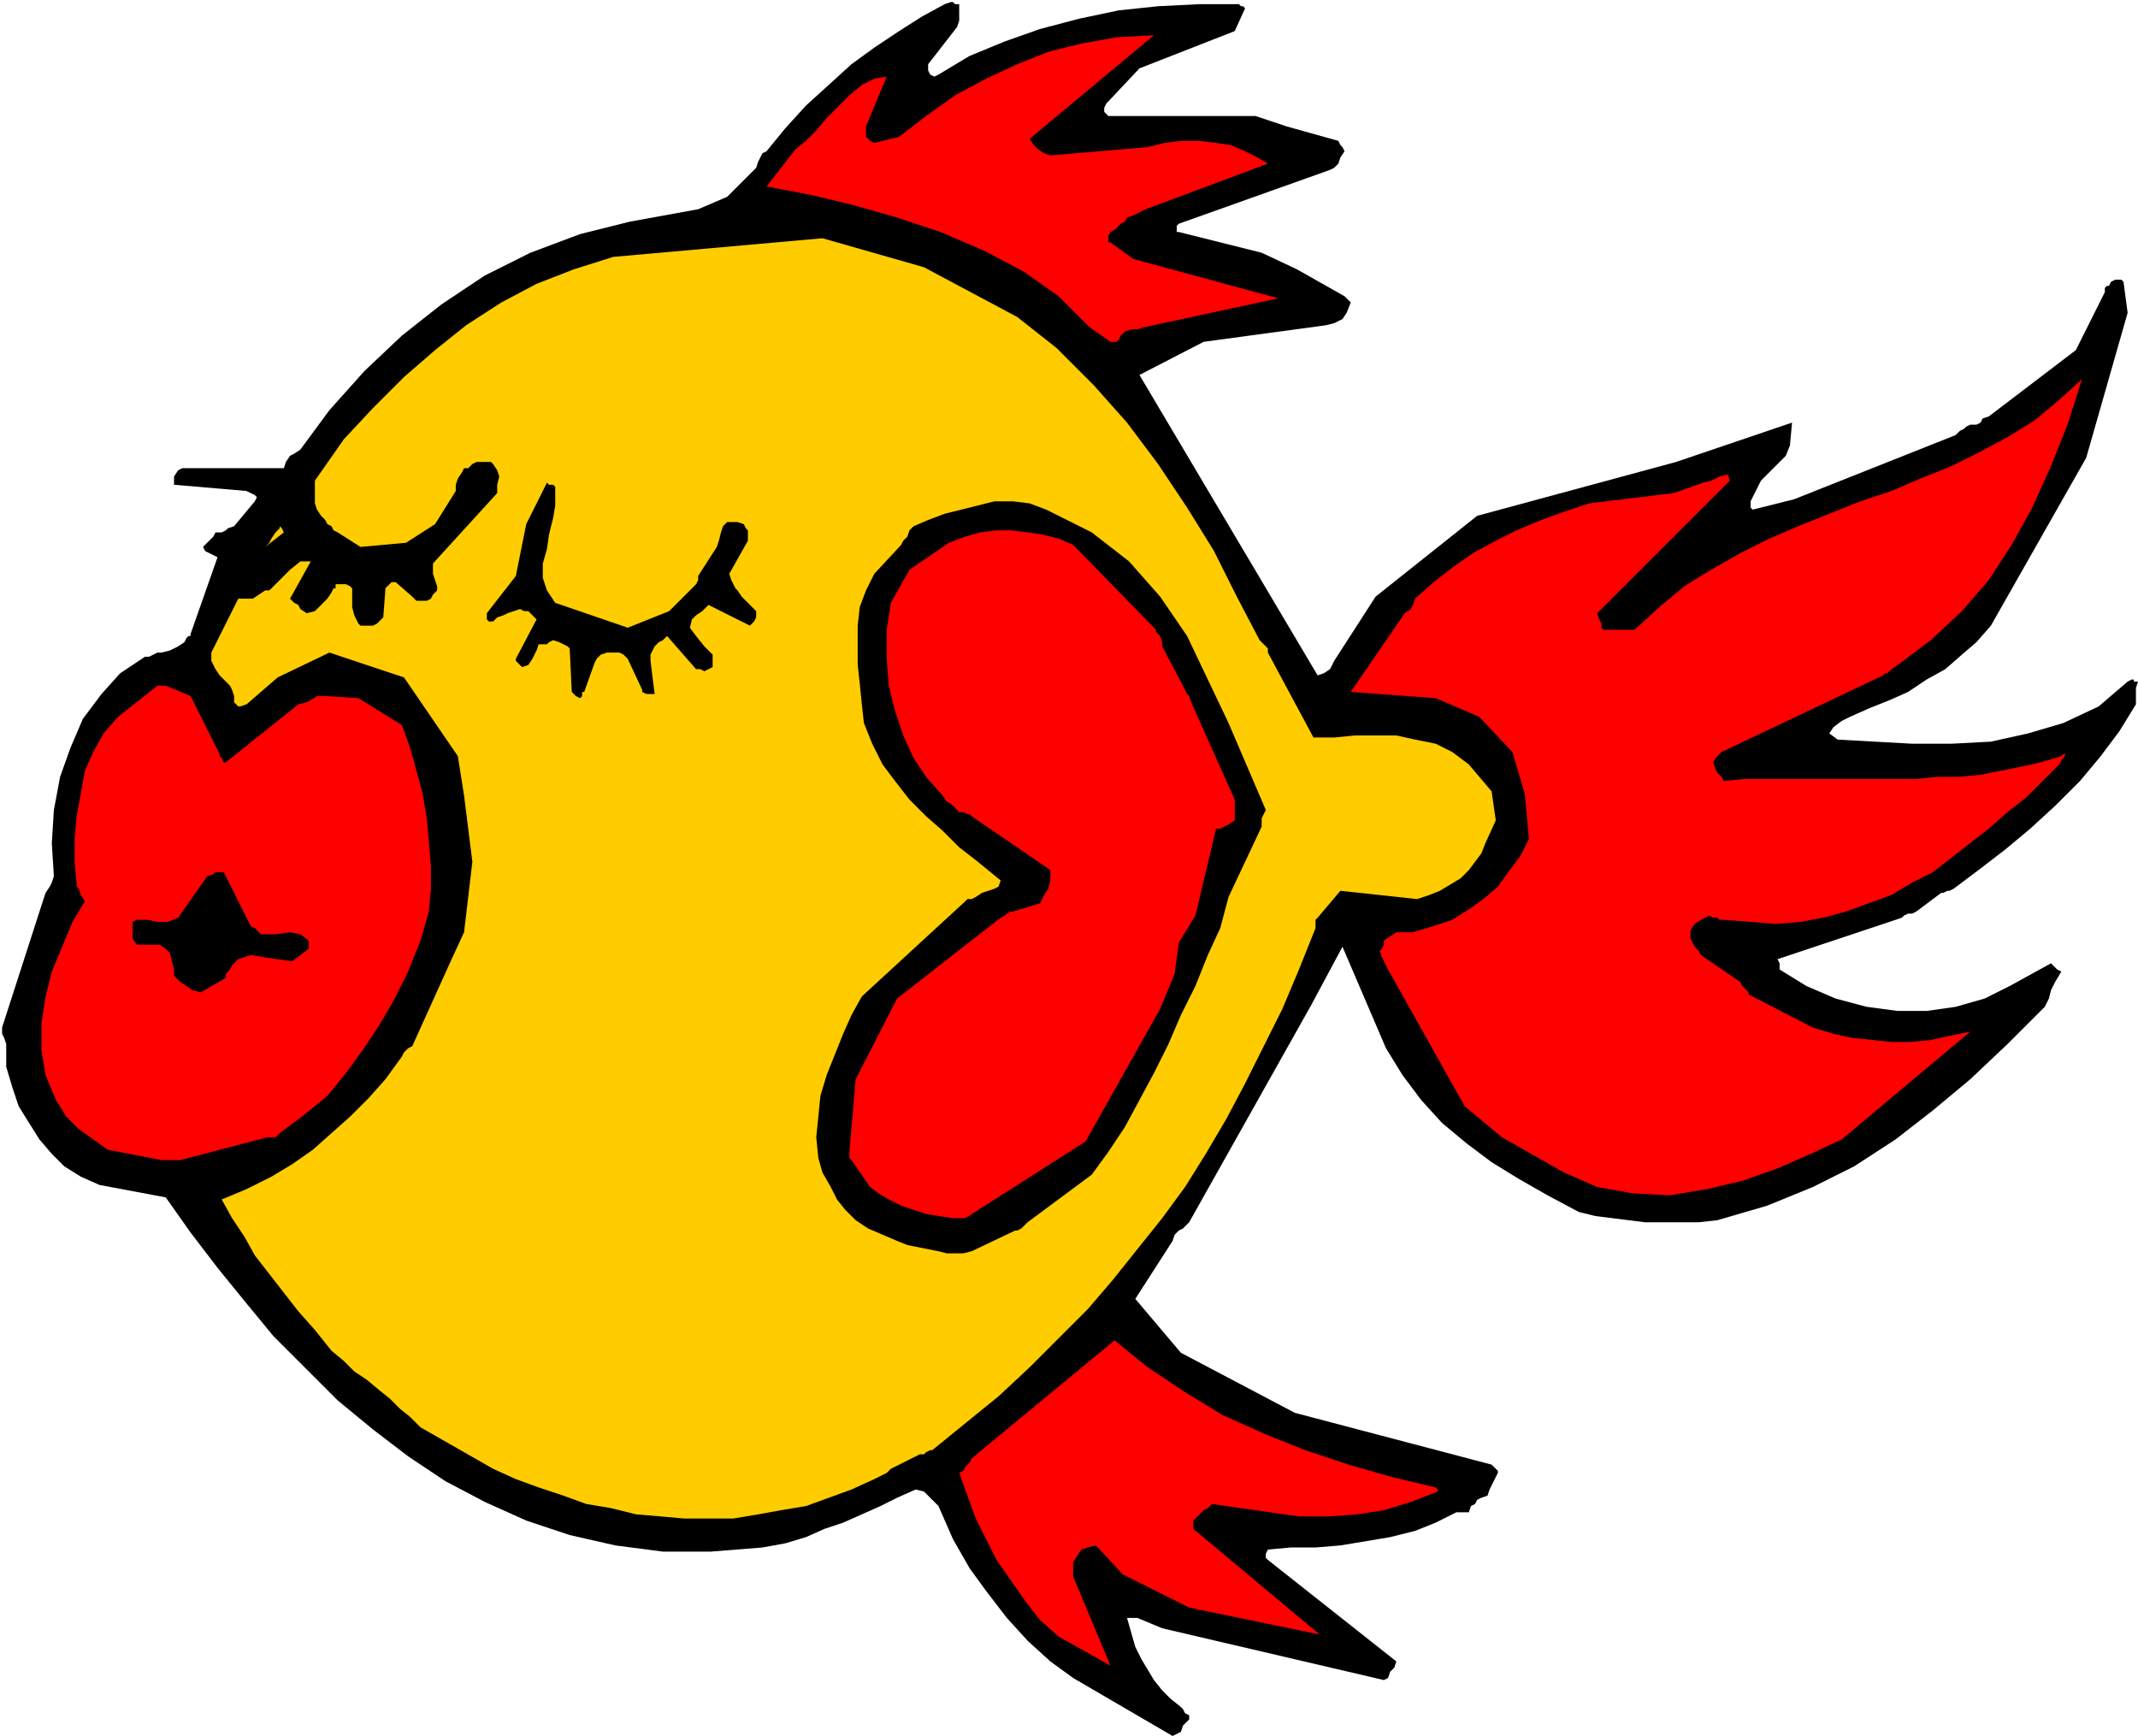
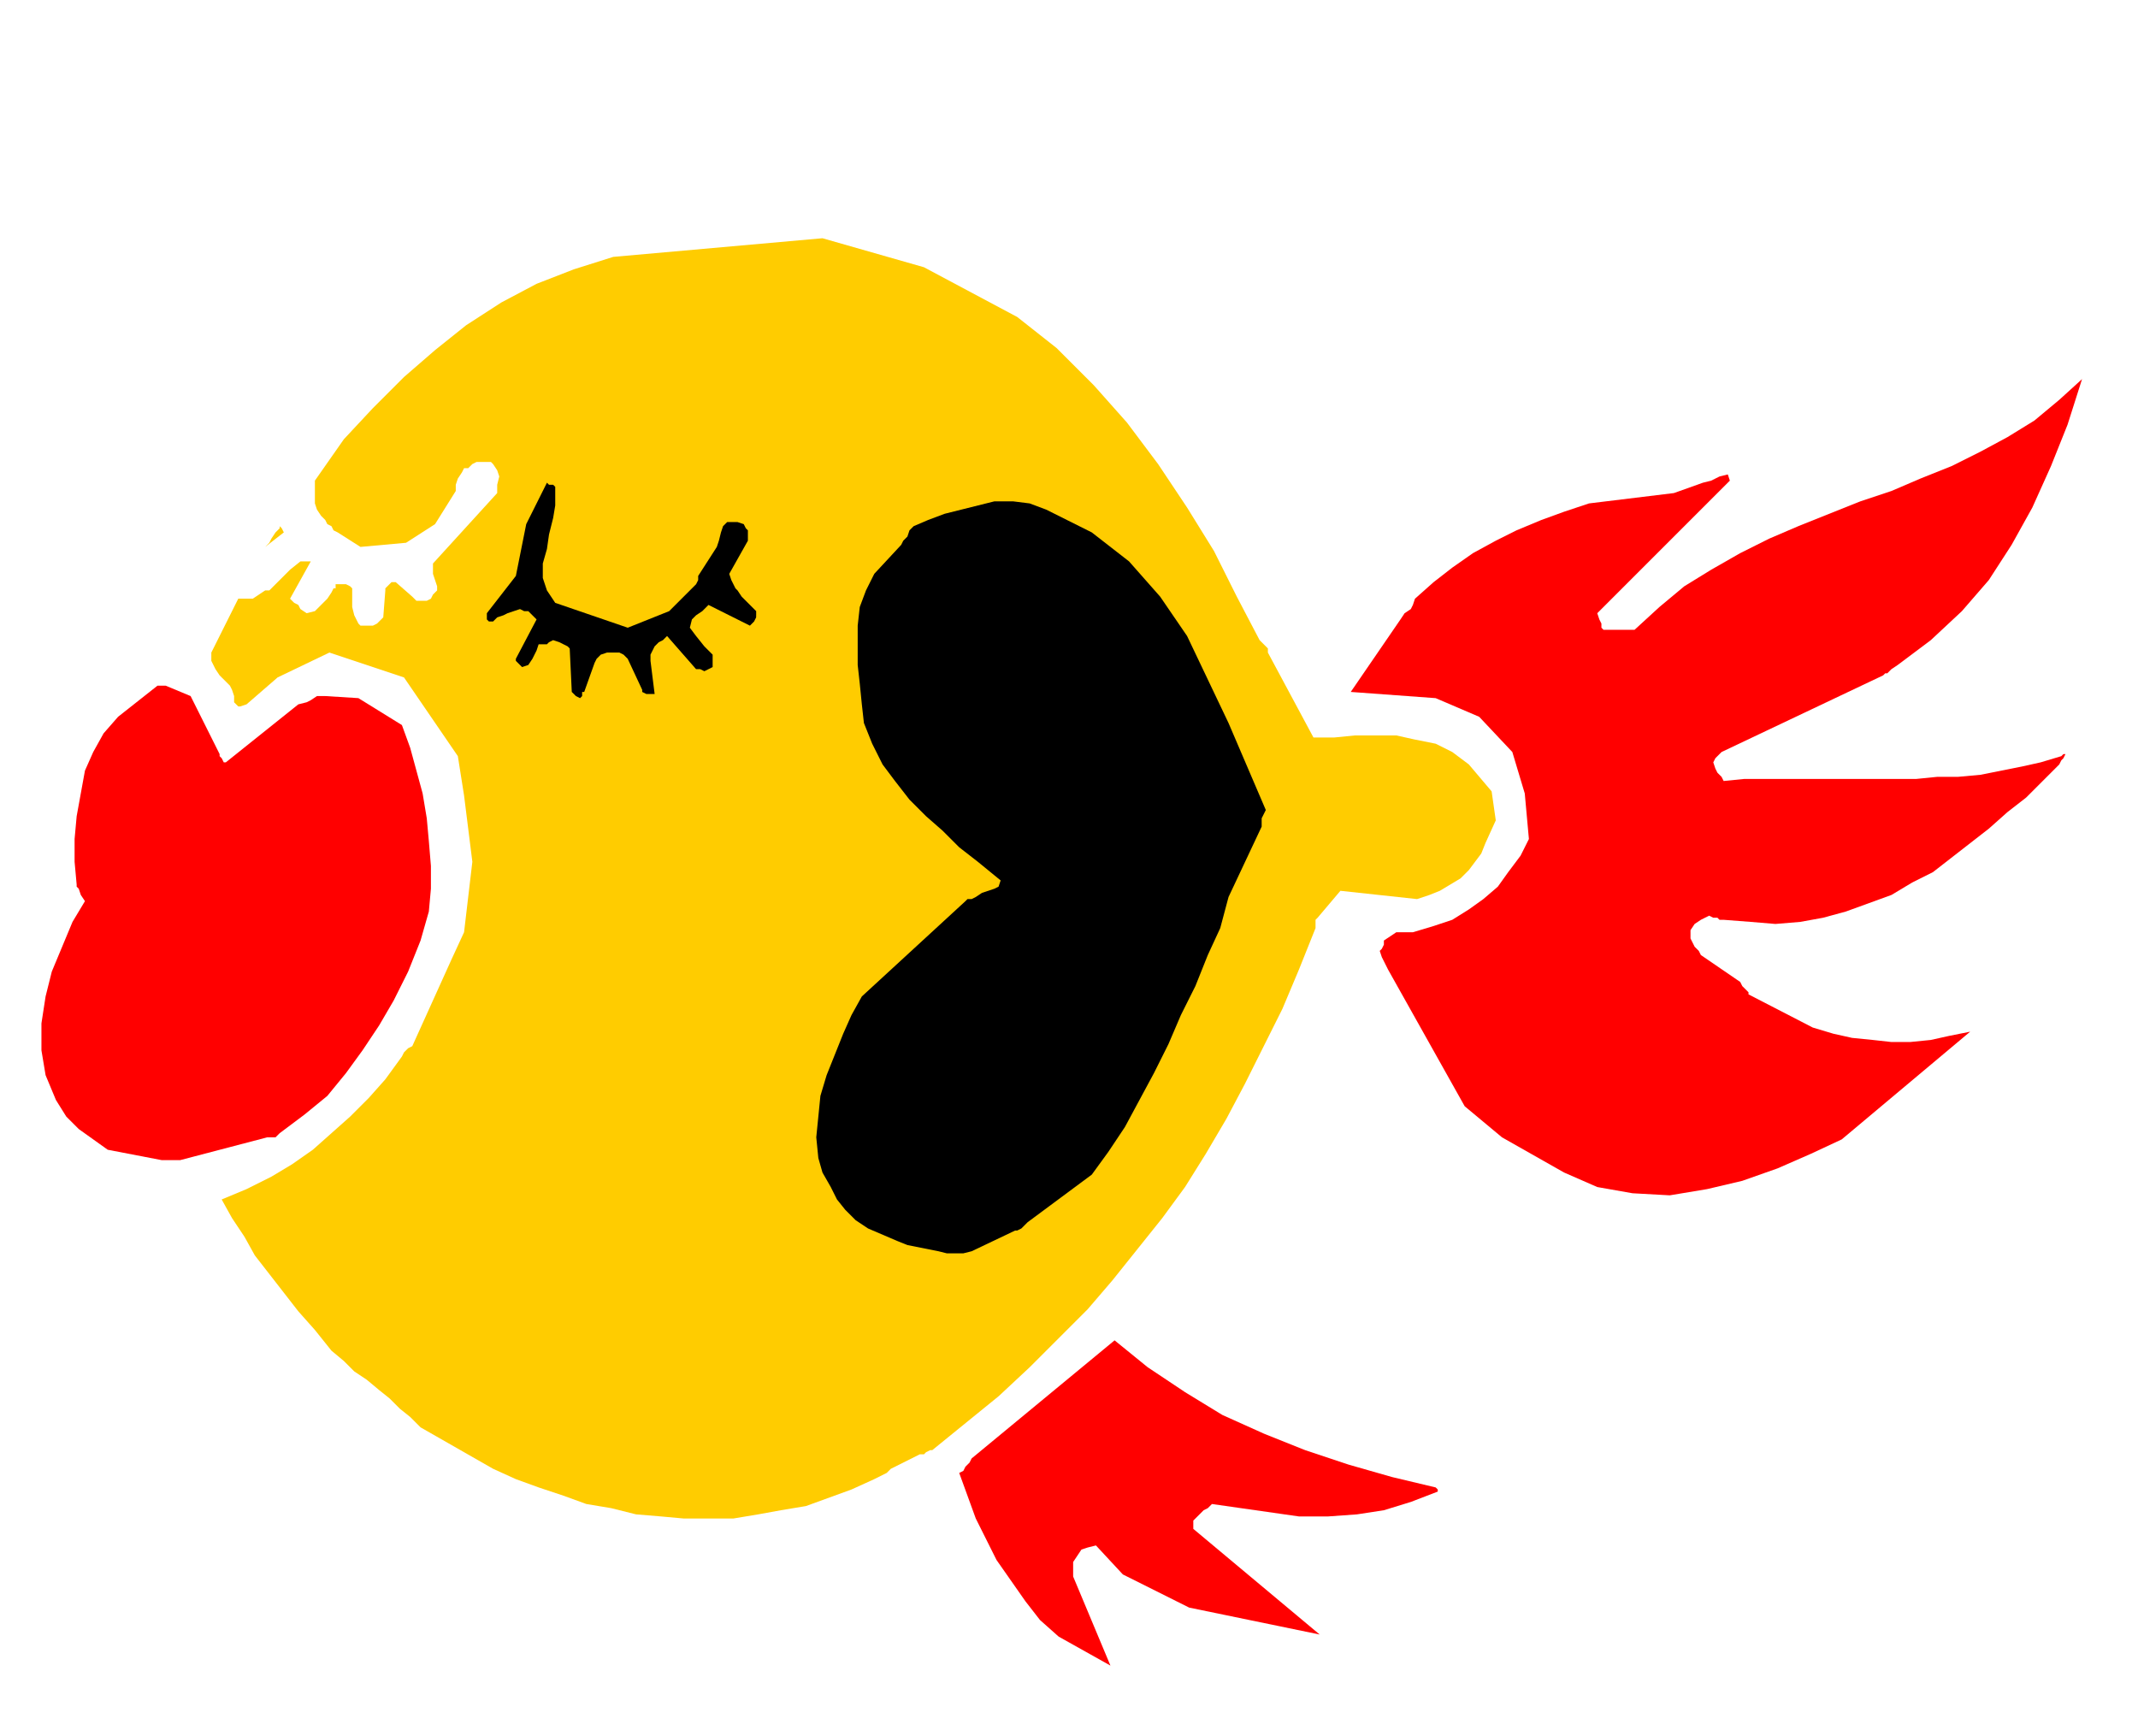
<svg xmlns="http://www.w3.org/2000/svg" fill-rule="evenodd" height="80.448" preserveAspectRatio="none" stroke-linecap="round" viewBox="0 0 1032 838" width="99.072">
  <style>.brush2{fill:#000}.pen1{stroke:none}.brush3{fill:red}.brush4{fill:#fc0}</style>
-   <path class="pen1 brush2" d="M1031 339v-7l1-3h-2v-1h-1l-2 1-14 12-17 8-17 5-18 4-19 1h-19l-18-1-18-1-4-3 2-3 4-3 4-2 9-4 10-4 9-4 9-6 9-5 8-7 7-6 7-8 46-81 20-70-2-15-1-1h-3l-2 1-1 2h-1l-1 1v2l-14 28-42 32-3 1-1 2-2 1h-3l-2 1-1 1-2 1-2 2-78 31-20 5-1-1v-3l5-10 4-4 4-4 4-4 2-5 1-11-56 19-96 26-49 39-20 31-1 2-1 2-3 2-3 1-86-145 31-16 59-8 4-1 4-2 2-3 2-5-1-1-1-1-1-1-23-13-17-8-40-10h-1v-3l1-1 73-26 2-1 2-2 1-3 2-3-1-2-1-1-1-2-25-7-15-5h-71l-1-1-1-1v-2l1-2 16-17 46-18 5-11-1-1h-1l-1-1h-19l-20 1-19 2-19 4-19 5-17 6-17 7-15 9-2 1-2-1-1-2v-3l14-18 1-3V2h-2l-1-1h-1l-3 1-11 6-11 7-12 8-11 8-11 10-11 10-10 11-9 11-2 1-1 2-1 2-1 3-14 14-14 6-33 6-24 6-24 9-22 11-21 14-19 15-18 17-17 19-14 19-3 2-2 1-2 3-1 3H88l-2 1-2 3v4l35 3 2 1 2 1 1 1-1 2-10 12-3 1-1 1-2 1h-3l-1 2-1 1-2 2-2 2 1 2 2 1 2 1 2 1-13 37v1h-1l-1 1-1 2-3 2-2 1-2 1-4 1h-2l-2 1-2 1h-2l-12 8-9 10-9 12-6 14-5 14-3 16-1 16 1 16-1 3-1 2-2 3-1 3-20 62v3l1 2 1 3v11l3 10 3 9 5 8 5 8 6 7 6 6 8 5 9 4 32 6 12 17 13 17 13 16 14 17 15 15 16 16 17 14 17 13 18 12 19 10 20 9 21 7 22 5 23 3h23l25-2 11-2 10-3 9-4 9-3 9-4 9-4 8-4 9-4 4 1 2 2 2 2 3 3 7 16 8 14 8 11 10 13 10 11 11 10 11 8 12 7 12 7 12 7 12 7 2-1 2-1 1-3 3-3v-2l-2-1-1-2-1-1-5-4-4-4-4-5-3-5-3-5-3-6-2-7-2-7h5l12 5 107 25 2-1 1-3 2-2 1-3-62-49-1-1v-2l1-2 11-1h12l12-1 12-2 12-2 12-3 10-4 10-5h6l1-3 2-1 1-2 2-1 3-1 1-3 2-4 2-4v-1l-1-1-1-1-1-1-95-25-55-29-22-26 18-28 1-3 2-2 2-1 3-3 59-105 15-28 21 49 8 13 9 12 10 11 12 10 12 9 13 8 14 8 15 8 8 2 8 1 8 1 8 1h26l9-1 24-7 22-9 20-10 20-13 18-14 18-15 18-17 18-18 2-4 1-4 2-4 3-5-2-1-1-1-2-2-20 11-12 6-14 4-14 2h-14l-15-2-15-4-14-6-13-8v-3l-1-2 60-20 1-1 2-1h2l2-1 12-9h1l2-1h1l2-1 12-9 13-10 12-10 12-11 12-12 10-12 9-12 8-13v-1z" />
  <path class="pen1 brush3" d="m995 365-10 3-9 2-10 2-10 2-11 1h-10l-10 1h-83l-10 1-1-2-2-2-1-2-1-3 1-2 1-1 1-1 1-1 78-37 1-1h1l2-2 3-2 16-12 15-14 13-15 11-17 10-18 9-20 8-20 7-22-11 10-12 10-13 8-13 7-14 7-15 6-14 6-15 5-15 6-15 6-14 6-14 7-14 8-13 8-12 10-12 11h-15l-1-1v-2l-1-2-1-3 64-64-1-3-4 1-4 2-4 1-14 5-41 5-12 4-11 4-12 5-10 5-11 6-10 7-9 7-9 8-1 3-1 2-3 2-2 3-24 35 41 3 21 9 16 17 6 20 2 22-4 8-6 8-5 7-7 6-7 5-8 5-9 3-10 3h-8l-3 2-3 2v2l-1 2-1 1 1 3 1 2 1 2 1 2 37 66 18 15 30 17 16 7 17 3 18 1 18-3 17-4 17-6 16-7 15-7 62-52-10 2-9 2-10 1h-9l-9-1-10-1-9-2-10-3-31-16v-1l-1-1-2-2-1-2-19-13-1-2-2-2-1-2-1-2v-4l2-3 3-2 4-2 2 1h2l1 1h2l13 1 12 1 12-1 11-2 11-3 11-4 11-4 10-6 10-5 9-7 9-7 9-7 9-8 9-7 8-8 8-8 1-2 1-1 1-2h-1l-1 1z" />
  <path class="pen1 brush4" d="m722 396-2-14-11-13-8-6-8-4-10-2-9-2h-20l-10 1h-10l-22-41v-2l-2-2-1-1-1-1-11-21-11-22-13-21-14-21-15-20-16-18-18-18-19-15-45-24-49-14-101 9-19 6-18 7-17 9-17 11-15 12-15 13-15 15-14 15-14 20v11l1 3 2 3 2 2 1 2 2 1 1 2 2 1 11 7 22-2 14-9 10-16v-3l1-3 2-3 1-2h2l2-2 2-1h7l1 1 2 3 1 3-1 4v4l-31 34v5l1 3 1 3v2l-1 1-1 1-1 2-2 1h-5l-1-1-1-1-8-7h-2l-2 2-1 1v1l-1 13-2 2-1 1-2 1h-6l-1-1-1-2-1-2-1-4v-9l-1-1-2-1h-5v2h-1l-1 2-2 3-3 3-3 3-4 1-3-2-1-2-2-1-2-2 10-18h-5l-5 4-5 5-4 4-1 1h-2l-3 2-3 2h-7l-13 26v4l2 4 2 3 3 3 2 2 1 2 1 3v3l1 1 1 1h1l3-1 15-13 25-12 36 12 26 38 3 19 4 32-4 34-6 13-19 42-2 1-1 1-1 1-1 2-8 11-8 9-9 9-9 8-9 8-10 7-10 6-12 6-12 5 5 9 6 9 5 9 7 9 7 9 7 9 8 9 8 10 6 5 5 5 6 4 6 5 5 4 5 5 5 4 5 5 35 20 11 5 11 4 12 4 11 4 12 2 12 3 12 1 11 1h24l12-2 11-2 12-2 11-4 11-4 11-5 2-1 2-1 2-1 2-2 14-7h2l1-1 2-1h1l16-13 16-13 15-14 14-14 14-14 12-14 12-15 12-15 11-15 10-16 10-17 9-17 9-18 9-18 8-19 8-20v-4l1-1 11-13 37 4 6-2 5-2 5-3 5-3 4-4 3-4 3-4 2-5 5-11z" />
  <path class="pen1 brush3" d="m693 718-21-5-21-6-21-7-20-8-20-9-18-11-18-12-16-13-69 57-1 2-2 2-1 2-2 1 4 11 4 11 5 10 5 10 7 10 7 10 7 9 9 8 25 14-18-43v-7l2-3 2-3 3-1 4-1 13 14 32 16 63 13-61-51v-4l1-1 2-2 2-2 2-1 2-2 14 2 14 2 14 2h14l14-1 13-2 13-4 13-5v-1l-1-1z" />
  <path class="pen1 brush2" d="M609 399v-4l1-2 1-2-9-21-9-21-10-21-10-21-13-19-15-17-18-14-22-11-8-3-8-1h-9l-8 2-8 2-8 2-8 3-7 3-2 2-1 3-2 2-1 2-13 14-4 8-3 8-1 9v19l1 9 1 10 1 9 4 10 5 10 6 8 7 9 8 8 8 7 8 8 9 7 11 9-1 3-2 1-3 1-3 1-3 2-2 1h-2l-1 1-50 46-5 9-4 9-4 10-4 10-3 10-1 10-1 10 1 10 2 7 4 7 3 6 4 5 5 5 6 4 7 3 7 3 5 2 5 1 5 1 5 1 4 1h8l4-1 21-10h1l2-1 2-2 1-1 31-23 8-11 8-12 7-13 7-13 7-14 6-14 7-14 6-15 6-13 4-15 16-34z" />
-   <path class="pen1 brush3" d="m617 144-70-19-11-8h-1v-3l1-2 2-1 2-2 1-1 2-1 1-2 3-1 2-1 4-2 59-22-5-3-6-3-7-3-7-1-8-1h-9l-8 1-8 2-47 4-3-1-3-2-2-2-2-3 60-50-18 1-17 3-16 4-15 6-15 7-15 8-14 10-13 10-12 3-2-1-2-2v-5l10-24-6 1-6 3-6 5-5 5-6 6-5 6-5 5-5 4-14 18 21 4 21 5 21 6 21 7 21 9 19 10 17 12 15 15 10 7h3l1-1 1-2 2-2 3-1h3l3-1 65-14zm-21 249v-7l-21-47-1-3-1-1-1-2-1-2-10-19v-2l-1-3-2-2v-1l-40-41-7-3-8-2-7-1-8-1h-7l-8 1-7 2-8 3-19 13-9 16-2 13v14l1 13 3 12 4 12 5 11 6 9 8 9 2 3 2 1 2 2 2 2h2l2 1h1l1 1 38 26v5l-1 4-2 3-2 4-13 4h-1l-2 1-1 1-2 1-50 39-20 39-3 35v3l1 1 9 13 4 3 5 3 6 3 6 2 6 2 6 1 7 1h6l58-37 36-64 7-17 2-15 8-13 10-42h2l2-1 2-1 3-2v-3z" />
  <path class="pen1 brush2" d="M365 297v-2l-1-1-2-2-2-2-2-2-2-3-1-1-1-2-1-2-1-3 9-16v-5l-1-1-1-2-3-1h-5l-2 2-1 3-1 4-1 3-9 14v2l-1 2-1 1-1 1-11 11-20 8-35-12-4-6-2-6v-7l2-7 1-7 2-8 1-6v-9l-1-1h-2l-1-1-10 20-5 25-14 18v3l1 1h2l1-1 1-1 3-1 2-1 3-1 3-1 2 1h2l2 2 2 2-10 19v1l1 1 1 1 1 1 3-1 2-3 2-4 1-3h4l1-1 2-1 3 1 2 1 2 1 1 1 1 21 1 1 1 1 2 1 1-1v-2h1l5-14 1-2 2-2 3-1h6l2 1 2 2 7 15v1l2 1h4l-2-16v-3l1-2 1-2 1-1 1-1 2-1 2-2 14 16h2l2 1 2-1 2-1v-6l-4-4-4-5-3-4 1-4 2-2 3-2 3-3 20 10 1-1 1-1 1-2v-1z" />
  <path class="pen1 brush3" d="m207 440 1-11v-11l-1-12-1-11-2-12-3-11-3-11-4-11-21-13-16-1h-4l-3 2-2 1-4 1-35 28h-1l-1-2-1-1v-1l-14-28-12-5h-4l-19 15-7 8-5 9-4 9-2 11-2 11-1 11v11l1 11v1l1 1 1 3 2 3-6 10-5 12-5 12-3 12-2 13v13l2 12 5 12 5 8 6 6 7 5 7 5 26 5h9l42-11h4l1-1 1-1 12-9 11-9 9-11 8-11 8-12 7-12 7-14 6-15 4-14z" />
-   <path class="pen1 brush2" d="M149 457v-3l-4-3-5-1-7 1h-7l-2-2-1-1-2-1-13-26h-4l-1 1-3 1-14 20-5 2h-5l-5-1h-5l-2 1v8l2 3h11l3 2 2 2 1 4 1 4v3l1 1 2 2 3 2 3 2 4 1 12-7v-2l2-2 1-2 3-3 6-2 6 1 7 1 7 1 8-6v-1z" />
  <path class="pen1 brush4" d="M135 254v1l-1 1-1 1-2 3-1 2-2 2 9-7-1-2-1-1z" />
</svg>